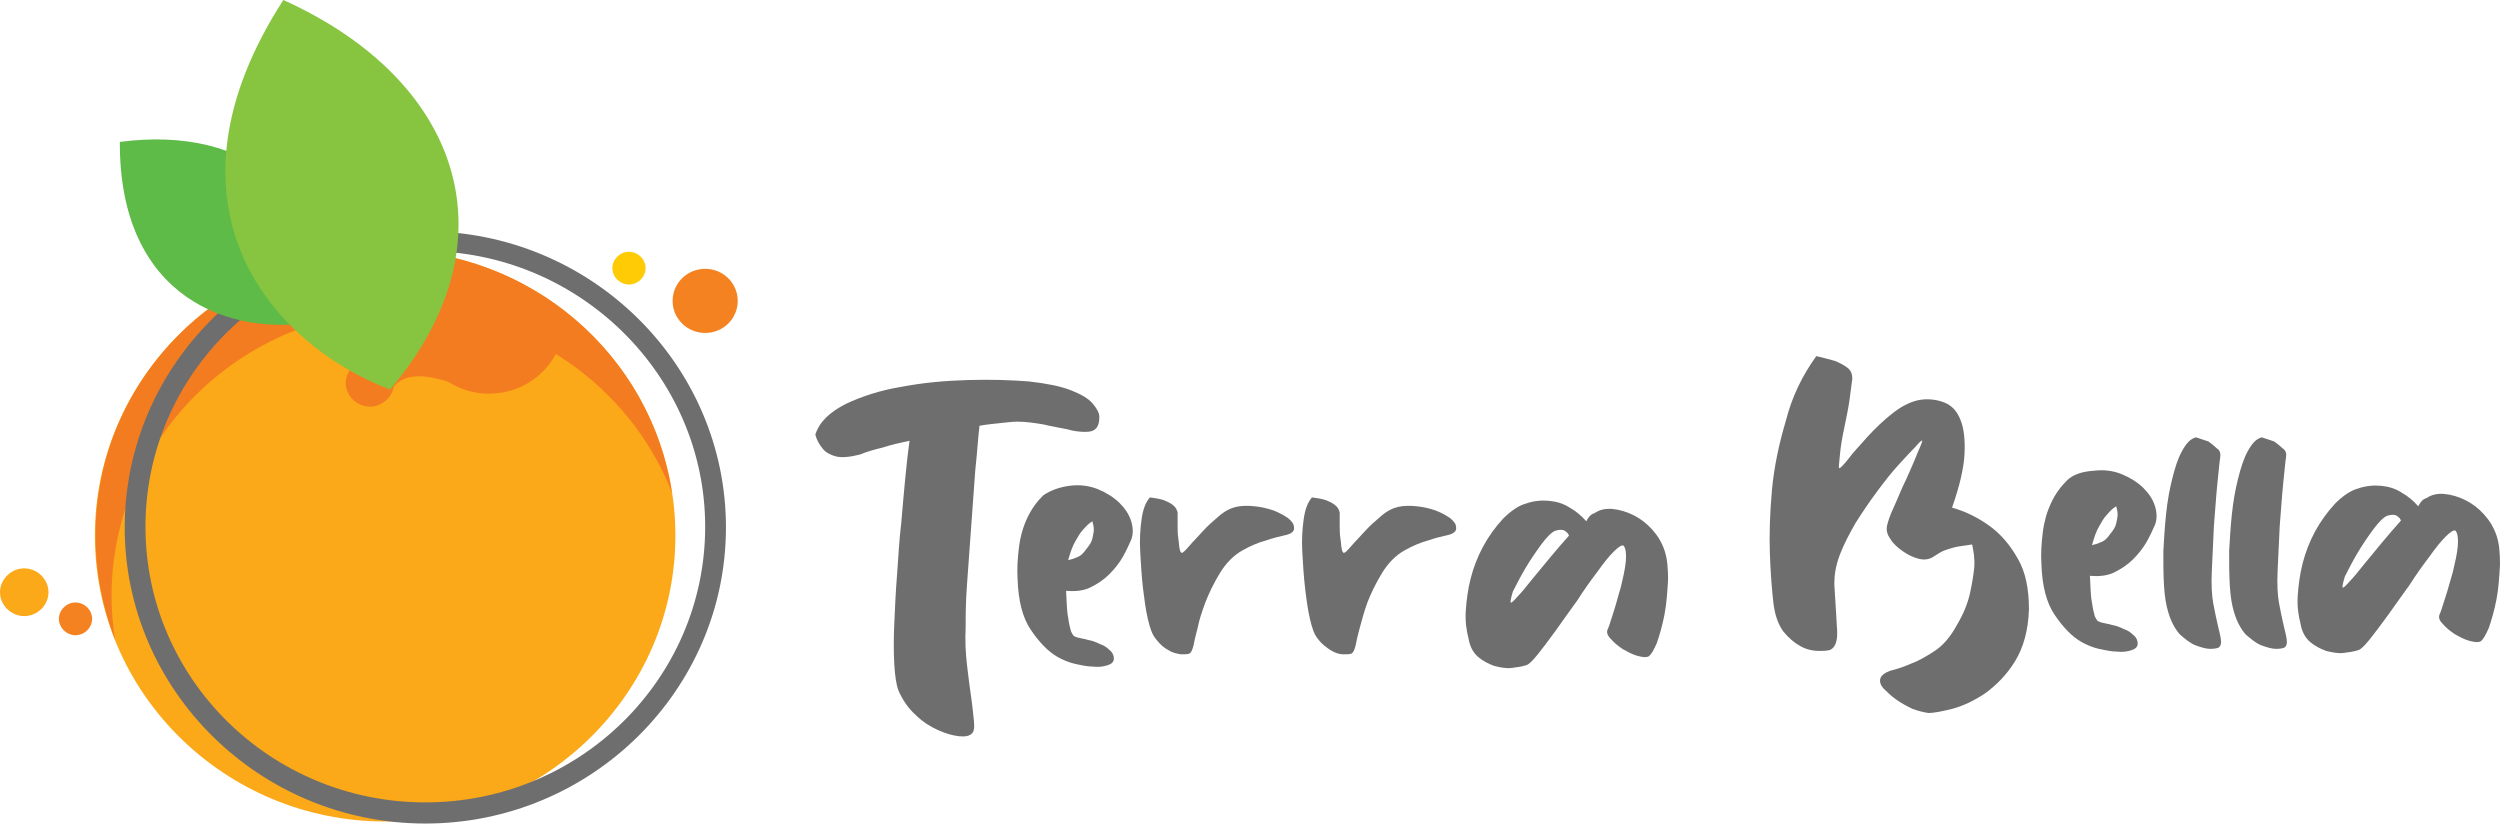
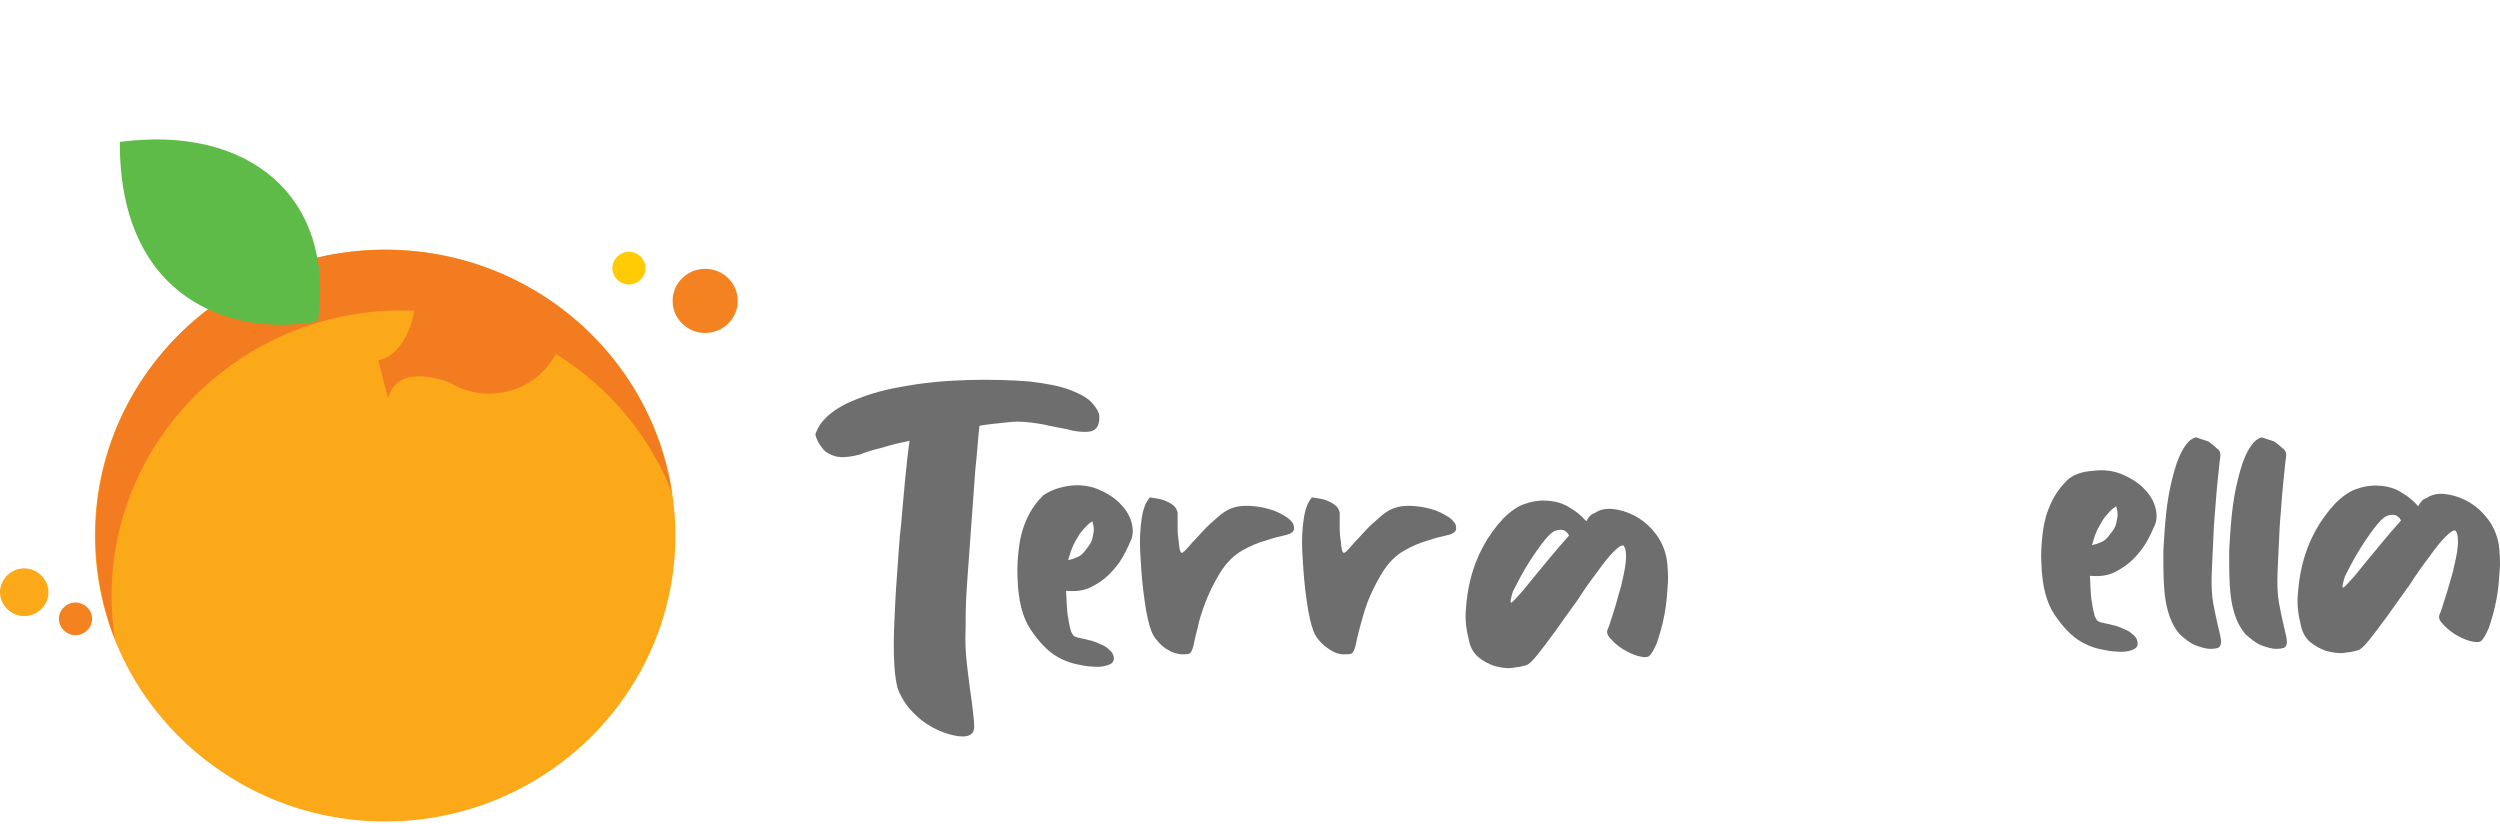
<svg xmlns="http://www.w3.org/2000/svg" width="170" height="56" viewBox="0 0 170 56" fill="none">
  <g clip-path="url(#clip0_1101_4)">
    <path fill-rule="evenodd" clip-rule="evenodd" d="M26.19 16.981C37.071 16.981 45.927 25.703 45.927 36.421C45.927 47.138 37.071 55.861 26.19 55.861C15.309 55.861 6.453 47.138 6.453 36.421C6.453 25.703 15.309 16.981 26.19 16.981Z" fill="#FBA919" />
    <path fill-rule="evenodd" clip-rule="evenodd" d="M26.19 16.981C36.082 16.981 44.278 24.126 45.691 33.498C42.865 26.26 35.705 21.11 27.321 21.11C16.439 21.11 7.584 29.833 7.584 40.55C7.584 41.525 7.678 42.545 7.819 43.473C6.971 41.292 6.5 38.926 6.5 36.421C6.453 25.703 15.309 16.981 26.19 16.981Z" fill="#F47C20" />
    <path fill-rule="evenodd" clip-rule="evenodd" d="M31.984 18.698C34.151 18.698 35.611 19.718 36.365 21.574C36.6 22.177 38.39 21.017 38.39 21.713C38.39 22.131 38.343 22.502 38.249 22.873C37.731 25.1 35.705 26.77 33.256 26.77C30.43 26.77 28.121 24.497 28.121 21.713C28.121 20.182 28.781 18.837 29.864 17.909C30.853 17.12 30.712 18.698 31.984 18.698Z" fill="#F47C20" />
-     <path fill-rule="evenodd" clip-rule="evenodd" d="M25.154 24.404C26.049 24.404 26.802 25.147 26.802 26.028C26.802 26.91 26.049 27.652 25.154 27.652C24.259 27.652 23.505 26.91 23.505 26.028C23.552 25.147 24.259 24.404 25.154 24.404Z" fill="#F47C20" />
    <path fill-rule="evenodd" clip-rule="evenodd" d="M28.31 20.507C27.933 22.92 26.944 24.265 25.719 24.497C25.954 25.332 26.143 26.214 26.378 27.049C27.038 25.1 29.063 25.332 31.654 26.399L28.31 20.507Z" fill="#F47C20" />
-     <path d="M28.922 56C17.664 56 8.479 46.953 8.479 35.864C8.479 24.776 17.664 15.728 28.922 15.728C40.18 15.728 49.365 24.776 49.365 35.864C49.365 46.953 40.18 56 28.922 56ZM28.922 17.074C18.418 17.074 9.892 25.471 9.892 35.818C9.892 46.164 18.418 54.562 28.922 54.562C39.426 54.562 47.952 46.164 47.952 35.818C47.952 25.518 39.379 17.074 28.922 17.074Z" fill="#6E6E6E" />
    <path fill-rule="evenodd" clip-rule="evenodd" d="M21.621 21.852C22.799 13.362 16.91 8.49 8.149 9.65C8.102 20.322 15.733 22.966 21.621 21.852Z" fill="#5EBB47" />
-     <path fill-rule="evenodd" clip-rule="evenodd" d="M26.52 26.492C34.999 16.517 31.513 5.521 19.266 0C10.41 13.733 18.088 23.244 26.52 26.492Z" fill="#87C540" />
    <path fill-rule="evenodd" clip-rule="evenodd" d="M1.649 38.648C2.544 38.648 3.297 39.39 3.297 40.272C3.297 41.153 2.544 41.896 1.649 41.896C0.754 41.896 0 41.153 0 40.272C0 39.39 0.754 38.648 1.649 38.648Z" fill="#FBA919" />
    <path fill-rule="evenodd" clip-rule="evenodd" d="M47.952 18.28C49.177 18.28 50.166 19.254 50.166 20.461C50.166 21.667 49.177 22.641 47.952 22.641C46.728 22.641 45.738 21.667 45.738 20.461C45.738 19.254 46.728 18.28 47.952 18.28Z" fill="#F58220" />
    <path fill-rule="evenodd" clip-rule="evenodd" d="M42.771 17.12C43.383 17.12 43.901 17.631 43.901 18.234C43.901 18.837 43.383 19.347 42.771 19.347C42.158 19.347 41.64 18.837 41.64 18.234C41.64 17.631 42.158 17.12 42.771 17.12Z" fill="#FFCB05" />
    <path fill-rule="evenodd" clip-rule="evenodd" d="M5.134 40.968C5.747 40.968 6.265 41.478 6.265 42.081C6.265 42.684 5.747 43.195 5.134 43.195C4.522 43.195 4.004 42.684 4.004 42.081C4.004 41.478 4.522 40.968 5.134 40.968Z" fill="#F58220" />
    <path d="M69.95 25.935C71.175 26.075 72.117 26.26 72.823 26.538C73.53 26.817 74.001 27.095 74.284 27.42C74.566 27.745 74.755 28.07 74.755 28.348C74.755 28.673 74.708 28.905 74.566 29.09C74.425 29.276 74.189 29.369 73.813 29.369C73.436 29.369 73.012 29.322 72.541 29.183C72.07 29.09 71.504 28.997 70.939 28.858C70.374 28.765 69.762 28.673 69.196 28.673C68.867 28.673 68.49 28.719 68.066 28.765C67.642 28.812 67.124 28.858 66.606 28.951C66.511 29.693 66.464 30.668 66.323 31.921C66.229 33.173 66.135 34.472 66.04 35.818C65.946 37.163 65.852 38.462 65.758 39.715C65.664 40.968 65.664 41.942 65.664 42.638C65.617 43.566 65.664 44.401 65.758 45.236C65.852 46.071 65.946 46.767 66.04 47.417C66.135 48.066 66.182 48.623 66.229 49.041C66.276 49.505 66.229 49.783 66.04 49.922C65.852 50.061 65.617 50.108 65.192 50.061C64.769 50.015 64.297 49.876 63.779 49.644C63.261 49.412 62.743 49.087 62.272 48.623C61.754 48.159 61.377 47.602 61.094 46.953C60.953 46.582 60.859 45.978 60.812 45.19C60.765 44.355 60.765 43.427 60.812 42.406C60.859 41.339 60.906 40.225 61 39.065C61.094 37.859 61.142 36.699 61.283 35.586C61.377 34.472 61.471 33.405 61.566 32.431C61.66 31.456 61.754 30.621 61.848 29.972C61.189 30.111 60.576 30.25 60.011 30.436C59.446 30.575 58.928 30.714 58.504 30.9C57.797 31.085 57.232 31.132 56.855 31.039C56.478 30.946 56.148 30.761 55.96 30.529C55.724 30.25 55.536 29.925 55.442 29.554C55.724 28.673 56.431 28.023 57.514 27.466C58.598 26.956 59.87 26.538 61.283 26.306C62.743 26.028 64.203 25.889 65.805 25.843C67.312 25.796 68.725 25.843 69.95 25.935Z" fill="#6E6E6E" />
    <path d="M72.729 33.034C73.436 32.941 74.095 33.034 74.661 33.266C75.226 33.498 75.744 33.823 76.121 34.194C76.498 34.565 76.78 34.983 76.922 35.447C77.063 35.91 77.063 36.328 76.922 36.699C76.78 37.024 76.592 37.442 76.356 37.859C76.121 38.277 75.791 38.694 75.414 39.066C75.037 39.437 74.614 39.715 74.142 39.947C73.671 40.179 73.106 40.225 72.494 40.179C72.541 40.968 72.541 41.571 72.635 41.988C72.682 42.406 72.776 42.731 72.823 42.916C72.918 43.102 72.965 43.241 73.106 43.288C73.2 43.334 73.342 43.38 73.436 43.38C73.53 43.427 73.719 43.427 74.001 43.52C74.284 43.566 74.519 43.659 74.802 43.798C75.085 43.891 75.273 44.03 75.461 44.215C75.65 44.355 75.744 44.587 75.744 44.772C75.744 45.004 75.603 45.143 75.32 45.236C75.037 45.329 74.708 45.375 74.331 45.329C73.954 45.329 73.53 45.236 73.106 45.143C72.682 45.05 72.258 44.865 71.928 44.679C71.269 44.308 70.657 43.659 70.091 42.824C69.526 41.988 69.244 40.828 69.197 39.39C69.149 38.694 69.197 37.952 69.291 37.21C69.385 36.467 69.573 35.818 69.856 35.215C70.139 34.611 70.515 34.101 70.939 33.684C71.41 33.359 72.023 33.127 72.729 33.034ZM73.86 37.349C74.095 37.07 74.237 36.838 74.284 36.606C74.331 36.374 74.378 36.189 74.378 36.003C74.378 35.818 74.331 35.632 74.284 35.447C74.048 35.586 73.86 35.771 73.624 36.05C73.436 36.235 73.294 36.514 73.106 36.838C72.918 37.163 72.776 37.581 72.635 38.091C72.823 38.045 73.012 37.998 73.2 37.906C73.483 37.813 73.671 37.627 73.86 37.349Z" fill="#6E6E6E" />
    <path d="M84.034 34.472C84.411 34.379 84.882 34.379 85.306 34.426C85.777 34.472 86.154 34.565 86.578 34.704C86.955 34.843 87.285 35.029 87.567 35.215C87.85 35.447 87.991 35.632 87.991 35.864C88.038 36.096 87.85 36.282 87.473 36.374C87.096 36.467 86.625 36.56 86.107 36.746C85.589 36.885 85.024 37.117 84.458 37.442C83.893 37.766 83.375 38.277 82.951 38.973C82.527 39.669 82.197 40.364 81.962 40.968C81.726 41.617 81.538 42.174 81.444 42.684C81.302 43.195 81.208 43.612 81.161 43.891C81.067 44.215 81.02 44.355 80.878 44.447C80.737 44.494 80.549 44.494 80.313 44.494C80.031 44.447 79.748 44.401 79.465 44.215C79.183 44.076 78.9 43.844 78.617 43.473C78.335 43.148 78.193 42.684 78.052 42.081C77.911 41.478 77.817 40.782 77.722 39.993C77.628 39.158 77.581 38.37 77.534 37.534C77.487 36.699 77.534 35.957 77.628 35.307C77.722 34.611 77.911 34.148 78.193 33.823C78.523 33.869 78.853 33.916 79.135 34.008C79.371 34.101 79.559 34.194 79.748 34.333C79.936 34.472 80.031 34.658 80.078 34.843C80.078 35.075 80.078 35.354 80.078 35.678C80.078 36.003 80.078 36.328 80.125 36.606C80.172 36.885 80.172 37.163 80.219 37.349C80.266 37.534 80.313 37.627 80.407 37.581C80.502 37.534 80.643 37.395 80.878 37.117C81.114 36.838 81.444 36.514 81.773 36.142C82.103 35.771 82.48 35.447 82.857 35.122C83.281 34.751 83.658 34.565 84.034 34.472Z" fill="#6E6E6E" />
    <path d="M95.057 34.472C95.434 34.379 95.905 34.379 96.329 34.426C96.8 34.472 97.177 34.565 97.6 34.704C97.977 34.843 98.307 35.029 98.59 35.215C98.872 35.447 99.014 35.632 99.014 35.864C99.061 36.096 98.872 36.282 98.495 36.374C98.119 36.467 97.647 36.56 97.129 36.746C96.611 36.885 96.046 37.117 95.481 37.442C94.915 37.766 94.397 38.277 93.973 38.973C93.549 39.669 93.22 40.364 92.984 40.968C92.749 41.617 92.607 42.174 92.466 42.684C92.325 43.195 92.231 43.612 92.183 43.891C92.089 44.215 92.042 44.355 91.901 44.447C91.76 44.494 91.571 44.494 91.335 44.494C91.1 44.494 90.77 44.401 90.488 44.215C90.205 44.03 89.922 43.844 89.64 43.473C89.357 43.148 89.216 42.684 89.075 42.081C88.933 41.478 88.839 40.782 88.745 39.993C88.651 39.158 88.603 38.37 88.556 37.534C88.509 36.699 88.556 35.957 88.651 35.307C88.745 34.611 88.933 34.148 89.216 33.823C89.546 33.869 89.875 33.916 90.158 34.008C90.394 34.101 90.582 34.194 90.77 34.333C90.959 34.472 91.053 34.658 91.1 34.843C91.1 35.075 91.1 35.354 91.1 35.678C91.1 36.003 91.1 36.328 91.147 36.606C91.194 36.885 91.194 37.163 91.241 37.349C91.288 37.534 91.335 37.627 91.43 37.581C91.524 37.534 91.665 37.395 91.901 37.117C92.136 36.838 92.466 36.514 92.796 36.142C93.126 35.771 93.502 35.447 93.879 35.122C94.303 34.751 94.68 34.565 95.057 34.472Z" fill="#6E6E6E" />
    <path d="M108.434 34.89C108.764 34.658 109.188 34.565 109.659 34.611C110.13 34.658 110.601 34.797 111.072 35.029C111.543 35.261 111.967 35.586 112.344 36.003C112.721 36.421 113.004 36.885 113.192 37.442C113.38 37.998 113.428 38.648 113.428 39.437C113.38 40.225 113.333 41.014 113.192 41.756C113.051 42.499 112.862 43.148 112.674 43.705C112.438 44.262 112.25 44.54 112.109 44.633C111.92 44.726 111.638 44.679 111.308 44.587C110.978 44.494 110.648 44.308 110.319 44.123C109.989 43.891 109.753 43.705 109.518 43.427C109.282 43.195 109.235 42.963 109.329 42.777C109.424 42.592 109.518 42.22 109.706 41.664C109.895 41.107 110.036 40.504 110.224 39.901C110.366 39.297 110.507 38.694 110.554 38.184C110.601 37.674 110.554 37.302 110.413 37.117C110.319 37.024 110.083 37.163 109.753 37.488C109.424 37.813 109.047 38.277 108.623 38.88C108.199 39.437 107.728 40.086 107.257 40.828C106.739 41.525 106.268 42.22 105.797 42.87C105.326 43.52 104.902 44.076 104.572 44.494C104.195 44.958 103.96 45.19 103.771 45.236C103.488 45.329 103.159 45.375 102.782 45.422C102.405 45.468 101.981 45.375 101.604 45.282C101.227 45.143 100.851 44.958 100.521 44.679C100.191 44.401 99.956 43.983 99.861 43.427C99.72 42.87 99.626 42.267 99.673 41.525C99.72 40.828 99.814 40.086 100.003 39.344C100.191 38.602 100.474 37.859 100.851 37.163C101.227 36.467 101.699 35.818 102.217 35.261C102.735 34.751 103.253 34.38 103.771 34.24C104.289 34.055 104.855 34.008 105.326 34.055C105.844 34.101 106.315 34.24 106.739 34.519C107.163 34.751 107.539 35.075 107.869 35.447C108.058 35.075 108.246 34.936 108.434 34.89ZM102.735 40.968C102.782 41.014 102.923 40.875 103.206 40.55C103.488 40.272 103.771 39.901 104.148 39.437C104.525 38.973 104.949 38.462 105.373 37.952C105.844 37.395 106.268 36.885 106.692 36.421C106.644 36.282 106.55 36.189 106.409 36.096C106.268 36.003 106.032 36.003 105.749 36.096C105.514 36.189 105.184 36.514 104.807 37.024C104.431 37.534 104.054 38.091 103.724 38.648C103.394 39.205 103.112 39.761 102.876 40.225C102.735 40.689 102.688 40.968 102.735 40.968Z" fill="#6E6E6E" />
-     <path d="M123.508 24.219C123.979 24.311 124.403 24.451 124.78 24.544C125.109 24.683 125.392 24.822 125.628 25.008C125.863 25.193 125.957 25.425 125.957 25.75C125.91 26.028 125.863 26.538 125.769 27.188C125.675 27.838 125.533 28.487 125.392 29.183C125.251 29.833 125.157 30.436 125.109 30.992C125.062 31.549 125.015 31.781 125.062 31.828C125.109 31.874 125.298 31.689 125.675 31.224C126.004 30.761 126.475 30.297 126.994 29.693C127.512 29.137 128.077 28.58 128.736 28.07C129.396 27.559 130.008 27.281 130.574 27.188C131.186 27.095 131.751 27.188 132.222 27.374C132.693 27.559 133.07 27.93 133.306 28.534C133.541 29.09 133.635 29.879 133.588 30.853C133.541 31.828 133.259 33.034 132.74 34.519C133.73 34.797 134.625 35.261 135.425 35.864C136.085 36.374 136.697 37.07 137.215 37.998C137.733 38.88 137.969 40.04 137.969 41.432C137.922 42.87 137.592 44.03 137.027 44.958C136.462 45.886 135.755 46.582 135.001 47.138C134.248 47.649 133.447 48.02 132.74 48.206C131.987 48.391 131.469 48.484 131.139 48.484C130.809 48.437 130.432 48.345 130.055 48.206C129.679 48.02 129.302 47.834 128.925 47.556C128.595 47.324 128.313 47.046 128.077 46.814C127.841 46.535 127.794 46.303 127.889 46.071C127.983 45.886 128.171 45.746 128.548 45.607C128.925 45.514 129.396 45.375 129.914 45.143C130.432 44.958 130.997 44.633 131.563 44.262C132.128 43.891 132.646 43.288 133.07 42.499C133.541 41.71 133.824 40.968 133.965 40.318C134.106 39.669 134.201 39.065 134.248 38.602C134.295 37.998 134.201 37.488 134.106 37.024C133.777 37.07 133.447 37.117 133.164 37.163C132.882 37.21 132.599 37.302 132.316 37.395C132.034 37.488 131.751 37.674 131.469 37.859C131.186 38.045 130.856 38.091 130.479 37.998C130.103 37.906 129.726 37.72 129.396 37.488C129.066 37.256 128.736 36.978 128.548 36.653C128.313 36.328 128.265 36.05 128.313 35.771C128.36 35.539 128.501 35.075 128.784 34.472C129.066 33.869 129.302 33.219 129.631 32.57C129.914 31.921 130.197 31.317 130.385 30.807C130.621 30.297 130.715 30.018 130.715 29.972C130.668 29.925 130.526 30.065 130.244 30.389C129.961 30.668 129.584 31.085 129.113 31.596C128.642 32.106 128.171 32.709 127.653 33.405C127.135 34.101 126.664 34.797 126.193 35.539C125.769 36.282 125.392 36.978 125.109 37.72C124.827 38.462 124.733 39.112 124.733 39.715C124.827 41.06 124.874 42.128 124.921 42.824C124.968 43.52 124.827 43.983 124.497 44.169C124.309 44.262 124.026 44.262 123.649 44.262C123.272 44.262 122.848 44.169 122.424 43.937C122.001 43.705 121.624 43.38 121.247 42.916C120.917 42.452 120.682 41.803 120.587 40.968C120.493 40.133 120.399 39.019 120.352 37.674C120.305 36.328 120.352 34.89 120.493 33.312C120.635 31.781 120.964 30.204 121.435 28.626C121.859 26.956 122.566 25.518 123.508 24.219Z" fill="#6E6E6E" />
    <path d="M142.35 32.013C143.056 31.921 143.716 32.013 144.281 32.245C144.846 32.477 145.364 32.802 145.741 33.173C146.118 33.544 146.401 33.962 146.542 34.426C146.683 34.89 146.683 35.307 146.542 35.678C146.401 36.003 146.212 36.421 145.977 36.838C145.741 37.256 145.411 37.674 145.035 38.045C144.658 38.416 144.234 38.694 143.763 38.926C143.292 39.158 142.726 39.205 142.114 39.158C142.161 39.947 142.161 40.55 142.255 40.968C142.303 41.385 142.397 41.71 142.444 41.896C142.538 42.081 142.585 42.22 142.726 42.267C142.821 42.313 142.962 42.36 143.056 42.36C143.15 42.406 143.339 42.406 143.621 42.499C143.904 42.545 144.14 42.638 144.422 42.777C144.705 42.87 144.893 43.009 145.082 43.195C145.27 43.334 145.364 43.566 145.364 43.751C145.364 43.983 145.223 44.123 144.94 44.215C144.658 44.308 144.328 44.355 143.951 44.308C143.574 44.308 143.15 44.215 142.726 44.123C142.303 44.03 141.879 43.844 141.549 43.659C140.889 43.288 140.277 42.638 139.712 41.803C139.147 40.968 138.864 39.808 138.817 38.37C138.77 37.674 138.817 36.931 138.911 36.189C139.005 35.447 139.194 34.797 139.476 34.194C139.759 33.591 140.136 33.08 140.56 32.663C140.984 32.245 141.643 32.06 142.35 32.013ZM143.48 36.328C143.716 36.05 143.857 35.818 143.904 35.586C143.951 35.354 143.998 35.168 143.998 34.983C143.998 34.797 143.951 34.611 143.904 34.426C143.669 34.565 143.48 34.751 143.245 35.029C143.056 35.215 142.915 35.493 142.726 35.818C142.538 36.142 142.397 36.56 142.255 37.07C142.444 37.024 142.632 36.978 142.821 36.885C143.103 36.792 143.292 36.606 143.48 36.328Z" fill="#6E6E6E" />
    <path d="M150.97 31.132C150.923 31.41 150.876 32.013 150.781 32.895C150.687 33.776 150.64 34.704 150.546 35.771C150.499 36.792 150.452 37.813 150.405 38.787C150.357 39.761 150.405 40.504 150.499 41.014C150.687 42.035 150.876 42.777 150.97 43.195C151.064 43.612 151.064 43.891 150.876 44.03C150.781 44.076 150.593 44.123 150.31 44.123C150.028 44.123 149.698 44.03 149.321 43.891C148.944 43.751 148.615 43.473 148.238 43.148C147.908 42.777 147.625 42.267 147.437 41.617C147.296 41.153 147.201 40.596 147.154 39.854C147.107 39.112 147.107 38.323 147.107 37.488C147.154 36.653 147.201 35.818 147.296 34.936C147.39 34.055 147.531 33.266 147.72 32.524C147.908 31.781 148.096 31.178 148.379 30.668C148.662 30.157 148.944 29.833 149.321 29.74C149.604 29.833 149.886 29.925 150.169 30.018C150.357 30.157 150.546 30.297 150.734 30.482C150.97 30.621 151.017 30.853 150.97 31.132Z" fill="#6E6E6E" />
    <path d="M155.445 31.132C155.398 31.41 155.351 32.013 155.256 32.895C155.162 33.776 155.115 34.704 155.021 35.771C154.974 36.792 154.927 37.813 154.879 38.787C154.832 39.761 154.879 40.504 154.974 41.014C155.162 42.035 155.351 42.777 155.445 43.195C155.539 43.612 155.539 43.891 155.351 44.03C155.256 44.076 155.068 44.123 154.785 44.123C154.503 44.123 154.173 44.03 153.796 43.891C153.419 43.751 153.09 43.473 152.713 43.148C152.383 42.777 152.1 42.267 151.912 41.617C151.771 41.153 151.676 40.596 151.629 39.854C151.582 39.112 151.582 38.323 151.582 37.488C151.629 36.653 151.676 35.818 151.771 34.936C151.865 34.055 152.006 33.266 152.195 32.524C152.383 31.781 152.571 31.178 152.854 30.668C153.137 30.157 153.419 29.833 153.796 29.74C154.079 29.833 154.361 29.925 154.644 30.018C154.832 30.157 155.021 30.297 155.209 30.482C155.445 30.621 155.492 30.853 155.445 31.132Z" fill="#6E6E6E" />
    <path d="M165.007 33.869C165.337 33.637 165.761 33.544 166.232 33.591C166.703 33.637 167.174 33.776 167.645 34.008C168.116 34.24 168.54 34.565 168.917 34.983C169.293 35.4 169.576 35.864 169.765 36.421C169.953 36.978 170 37.627 170 38.416C169.953 39.205 169.906 39.993 169.765 40.736C169.623 41.478 169.435 42.128 169.246 42.684C169.011 43.241 168.822 43.52 168.681 43.612C168.493 43.705 168.21 43.659 167.88 43.566C167.551 43.473 167.221 43.288 166.891 43.102C166.561 42.87 166.326 42.684 166.09 42.406C165.855 42.174 165.808 41.942 165.902 41.756C165.996 41.571 166.09 41.2 166.279 40.643C166.467 40.086 166.609 39.483 166.797 38.88C166.938 38.277 167.08 37.674 167.127 37.163C167.174 36.653 167.127 36.282 166.985 36.096C166.891 36.003 166.656 36.142 166.326 36.467C165.996 36.792 165.619 37.256 165.195 37.859C164.771 38.416 164.3 39.066 163.829 39.808C163.311 40.504 162.84 41.2 162.369 41.849C161.898 42.499 161.474 43.056 161.144 43.473C160.768 43.937 160.532 44.169 160.344 44.215C160.061 44.308 159.731 44.355 159.354 44.401C158.978 44.447 158.554 44.355 158.177 44.262C157.8 44.123 157.423 43.937 157.093 43.659C156.764 43.38 156.528 42.963 156.434 42.406C156.293 41.849 156.198 41.246 156.246 40.504C156.293 39.808 156.387 39.066 156.575 38.323C156.764 37.581 157.046 36.839 157.423 36.142C157.8 35.447 158.271 34.797 158.789 34.24C159.307 33.73 159.825 33.359 160.344 33.22C160.862 33.034 161.427 32.988 161.898 33.034C162.416 33.08 162.887 33.22 163.311 33.498C163.735 33.73 164.112 34.055 164.442 34.426C164.63 34.055 164.819 33.916 165.007 33.869ZM159.307 39.947C159.354 39.993 159.496 39.854 159.778 39.529C160.061 39.251 160.344 38.88 160.72 38.416C161.097 37.952 161.521 37.442 161.945 36.931C162.416 36.374 162.84 35.864 163.264 35.4C163.217 35.261 163.123 35.168 162.981 35.075C162.84 34.983 162.605 34.983 162.322 35.075C162.086 35.168 161.757 35.493 161.38 36.003C161.003 36.514 160.626 37.07 160.297 37.627C159.967 38.184 159.684 38.741 159.449 39.205C159.307 39.669 159.26 39.947 159.307 39.947Z" fill="#6E6E6E" />
  </g>
  <defs>
    <clipPath id="clip0_1101_4">
      <rect width="170" height="56" fill="white" />
    </clipPath>
  </defs>
</svg>